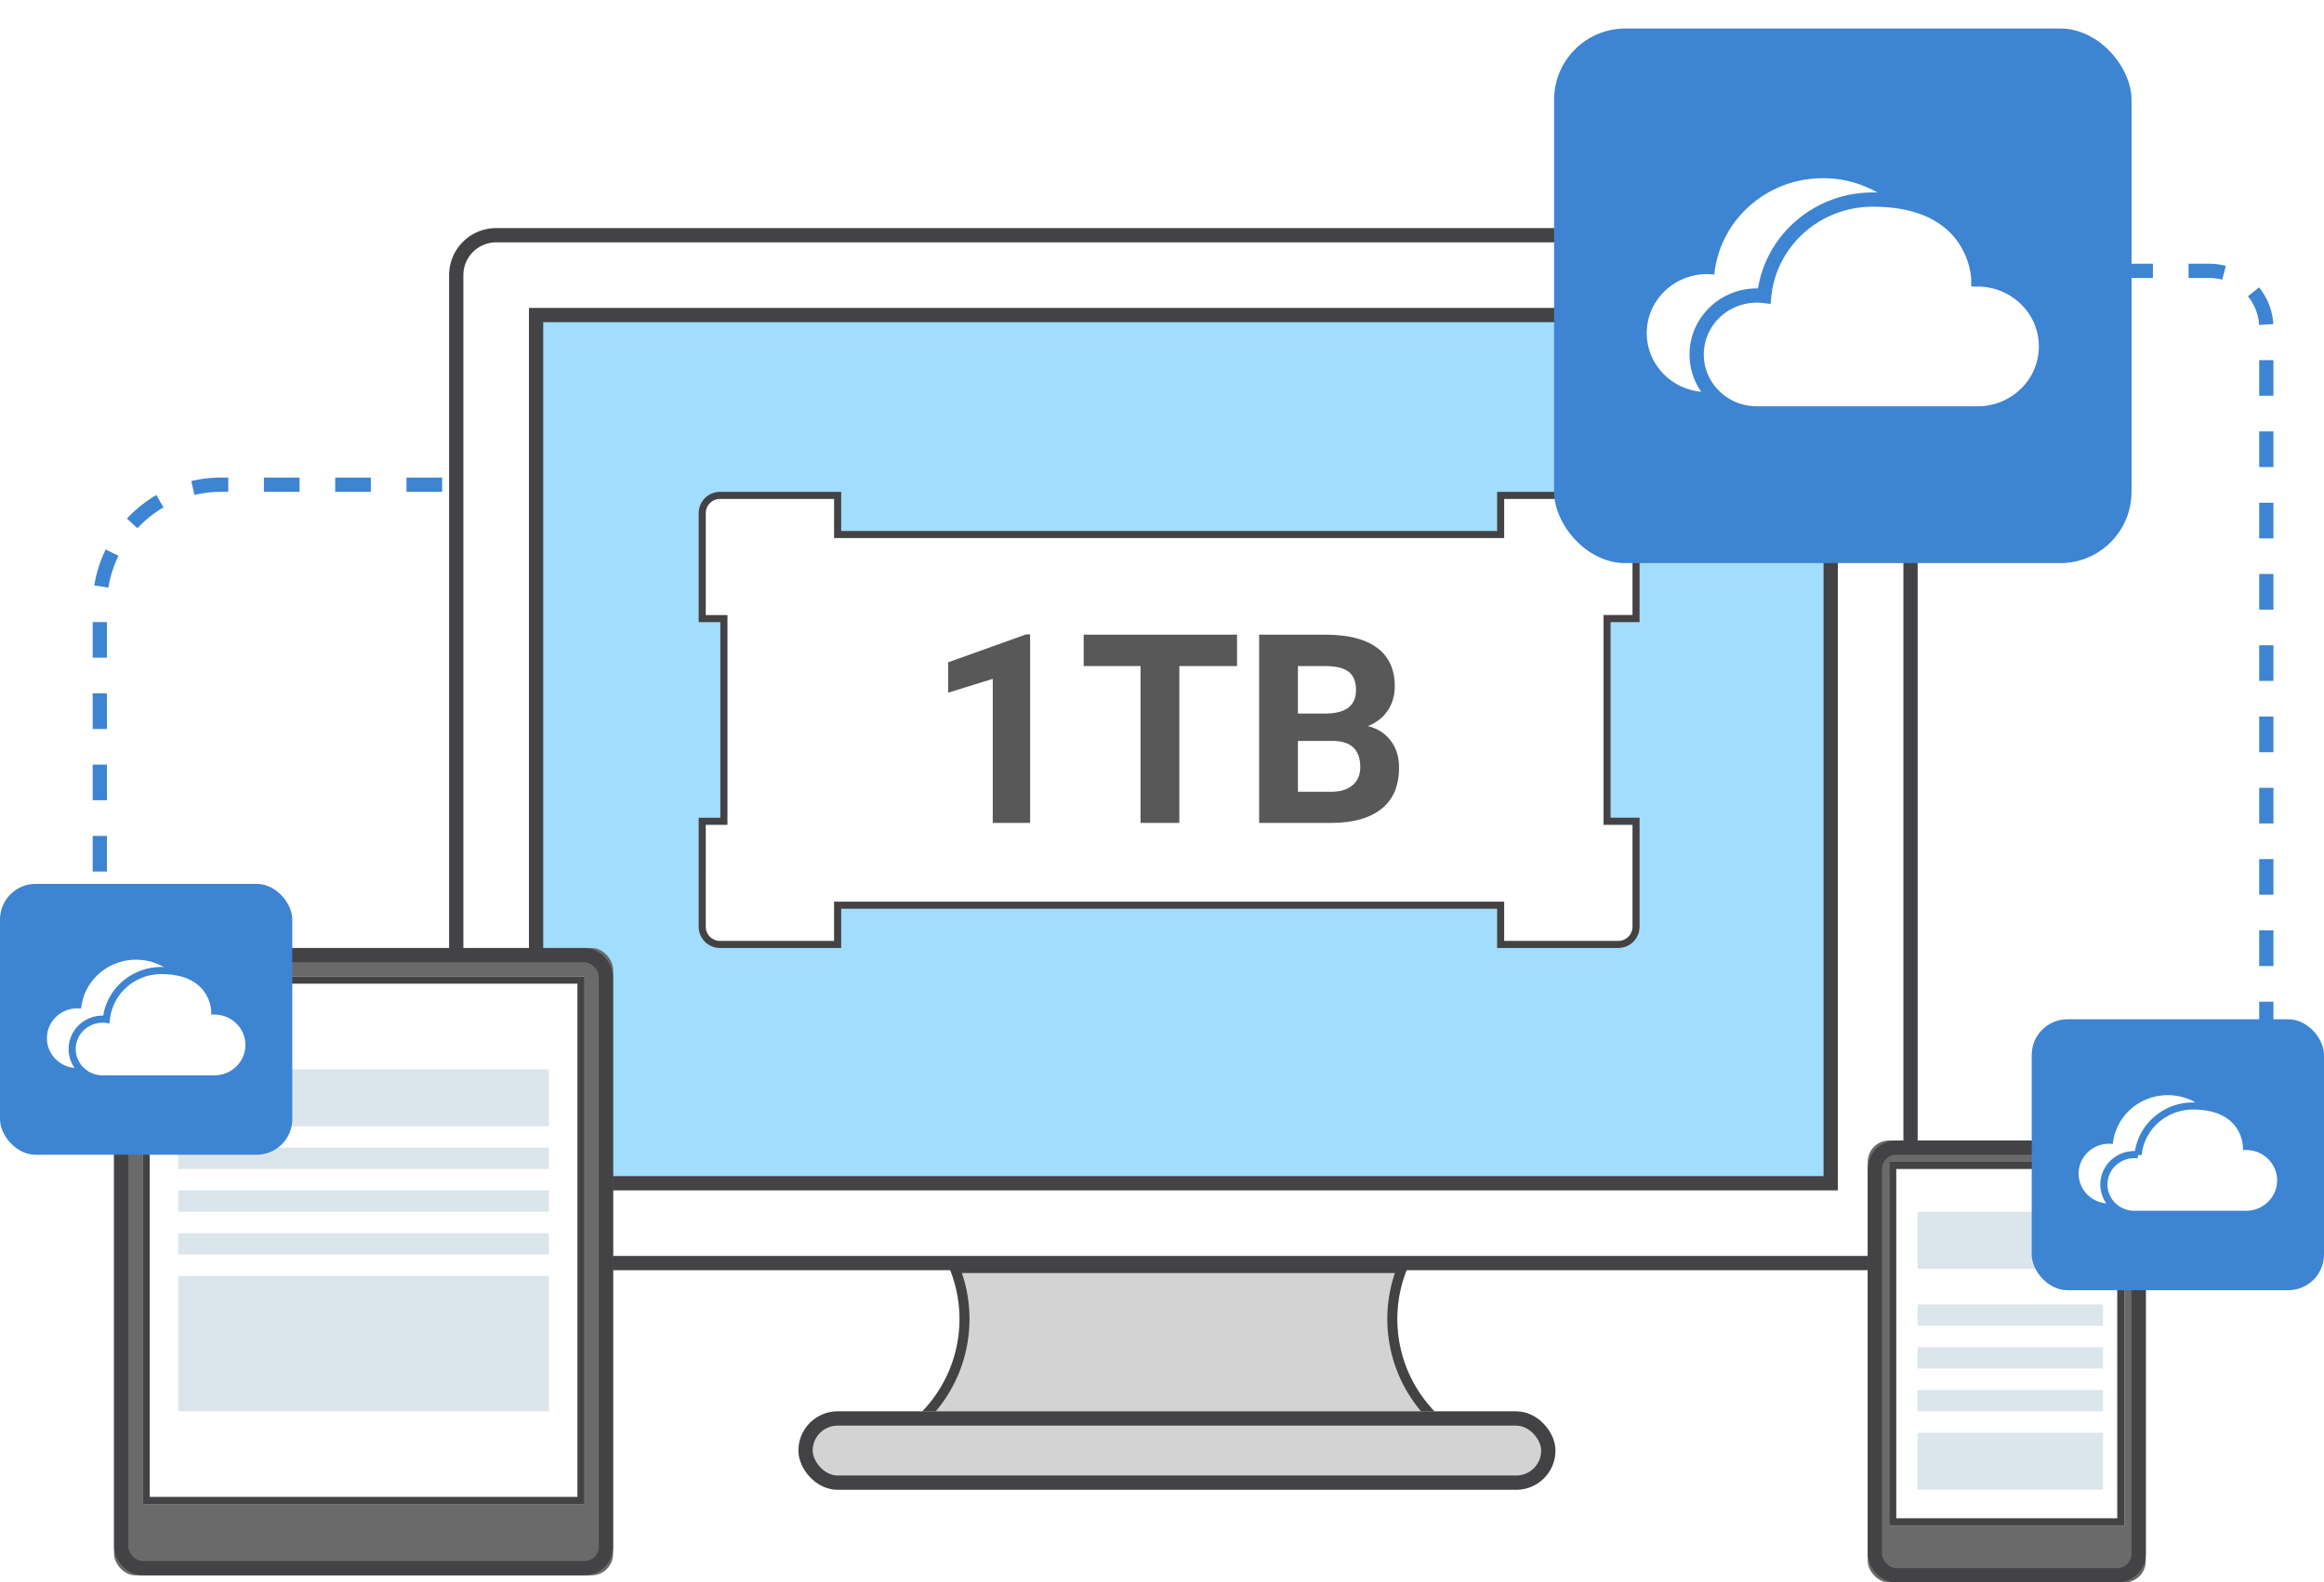
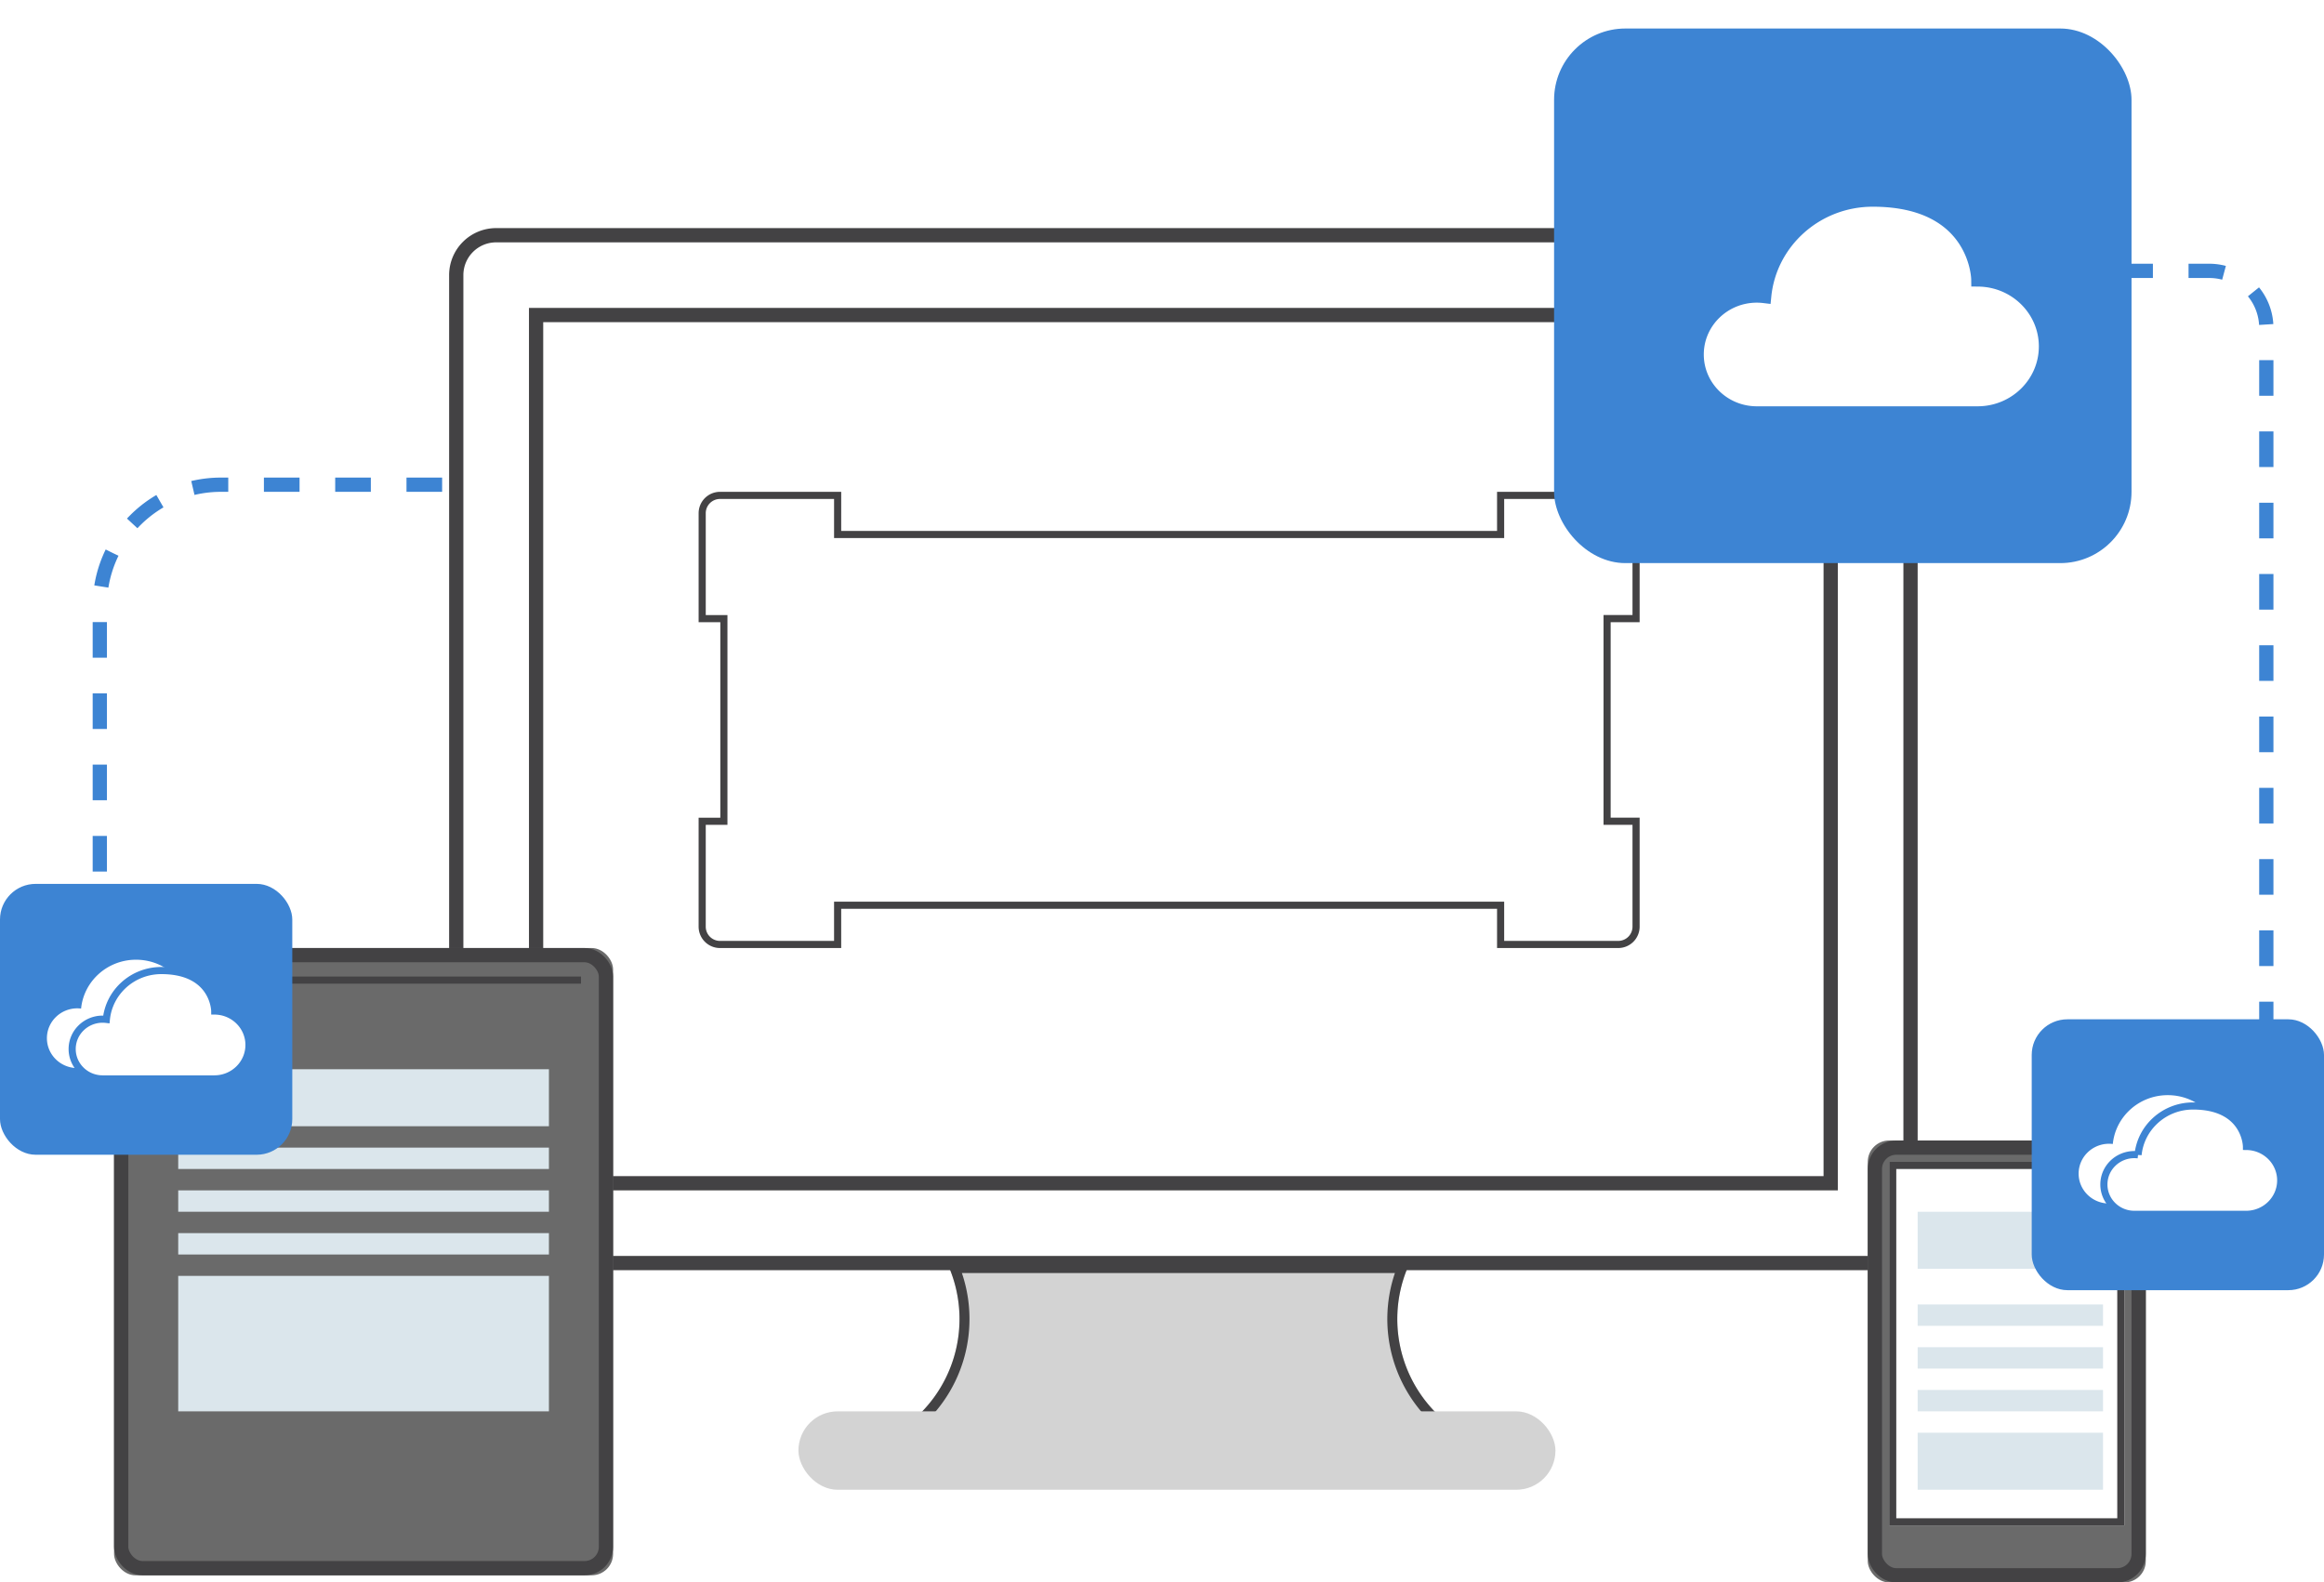
<svg xmlns="http://www.w3.org/2000/svg" xmlns:xlink="http://www.w3.org/1999/xlink" width="326" height="222" viewBox="0 0 326 222">
  <defs>
    <path id="a" d="M68.865 144.2h64.873a18.674 18.674 0 0 0 6.038 23.01l6.936 4.99H55.89l6.936-4.99a18.674 18.674 0 0 0 6.039-23.01z" />
    <rect id="b" width="106.192" height="11" x="48" y="165" rx="5.5" />
    <path id="c" d="M101 67h17v5.486h92V67h17.001a3 3 0 0 1 3 3v15.286h-4.065v27.428H230v15.287a3 3 0 0 1-3 3h-17v-5.5h-92v5.5H101a3 3 0 0 1-3-3v-15.287h3.043V85.286H98L98 70a3 3 0 0 1 3-3z" />
    <filter id="d" width="117.3%" height="118.7%" x="-8.6%" y="-6.7%" filterUnits="objectBoundingBox">
      <feOffset dy="2" in="SourceAlpha" result="shadowOffsetOuter1" />
      <feGaussianBlur in="shadowOffsetOuter1" result="shadowBlurOuter1" stdDeviation="2" />
      <feColorMatrix in="shadowBlurOuter1" result="shadowMatrixOuter1" values="0 0 0 0 0 0 0 0 0 0 0 0 0 0 0 0 0 0 0.5 0" />
      <feMerge>
        <feMergeNode in="shadowMatrixOuter1" />
        <feMergeNode in="SourceGraphic" />
      </feMerge>
    </filter>
    <rect id="e" width="70" height="88" x="16" y="131" rx="3" />
    <rect id="f" width="39" height="62" rx="3" />
    <path id="g" d="M3 3h33v51H3z" />
-     <path id="h" d="M20 135h62v74H20z" />
  </defs>
  <g fill="none" fill-rule="evenodd">
    <g transform="translate(64 33)">
      <use fill="#D3D3D3" xlink:href="#a" />
      <path stroke="#434244" stroke-width="1.4" d="M69.928 144.9a19.375 19.375 0 0 1-6.693 22.879l-5.173 3.721h86.479l-5.173-3.721a19.375 19.375 0 0 1-6.693-22.879H69.928z" />
    </g>
-     <path fill="#A0DDFF" d="M75 44v121.8h181.6V44z" />
    <path fill="#FFF" fill-rule="nonzero" stroke="#434244" stroke-width="2" d="M75.2 44.2V166h181.6V44.2H75.2zM69.6 33h192.8a5.6 5.6 0 0 1 5.6 5.6v133a5.6 5.6 0 0 1-5.6 5.6H69.6a5.6 5.6 0 0 1-5.6-5.6v-133a5.6 5.6 0 0 1 5.6-5.6z" />
    <g transform="translate(64 33)">
      <use fill="#D3D3D3" xlink:href="#b" />
-       <rect width="104.192" height="9" x="49" y="166" stroke="#434244" stroke-width="2" rx="4.5" />
    </g>
    <g transform="translate(0 2)">
      <use fill="#FFF" xlink:href="#c" />
      <path stroke="#434244" d="M100.975 67.5A2.5 2.5 0 0 0 98.5 70v14.786h3.043v28.428H98.5l-.001 14.787a2.5 2.5 0 0 0 2.5 2.5h16.5V125h93v5.5h16.501a2.5 2.5 0 0 0 2.5-2.5v-14.787h-4.065V84.786h4.065V70a2.5 2.5 0 0 0-2.5-2.5h-16.5v5.486h-93V67.5h-16.526z" />
    </g>
-     <path fill="#585858" d="M144.5 115.447h-5.242V95.24L133 97.18v-4.262L143.938 89h.562v26.447zm29.023-22.003h-8.09v22.003h-5.442V93.444h-7.98v-4.408h21.512v4.408zm3.102 22.003v-26.41h9.251c3.205 0 5.636.613 7.292 1.84 1.657 1.228 2.485 3.027 2.485 5.397 0 1.294-.332 2.434-.997 3.42-.665.985-1.59 1.707-2.776 2.167 1.355.338 2.422 1.022 3.202 2.05.78 1.027 1.17 2.285 1.17 3.773 0 2.54-.81 4.462-2.43 5.768-1.621 1.306-3.93 1.971-6.93 1.995h-10.267zm5.442-11.5v7.129h4.662c1.282 0 2.282-.306 3.002-.916.72-.611 1.08-1.455 1.08-2.53 0-2.42-1.252-3.647-3.756-3.683h-4.988zm0-3.846h4.027c2.745-.048 4.118-1.142 4.118-3.283 0-1.197-.348-2.059-1.043-2.585-.696-.526-1.793-.789-3.293-.789h-3.809v6.657z" />
    <g filter="url(#d)" transform="translate(218 2)">
      <rect width="81" height="75" fill="#3D84D3" rx="10" />
      <g fill="#FFF">
-         <path d="M52.514 32.206C50.799 25.759 44.818 21 37.704 21c-7.946 0-14.476 5.934-15.232 13.525a8.688 8.688 0 0 0-1.034-.064c-4.66 0-8.438 3.703-8.438 8.27S16.778 51 21.438 51H52.41c5.296 0 9.59-4.208 9.59-9.399 0-5.156-4.238-9.34-9.486-9.395" />
        <path stroke="#3D84D3" stroke-width="2" d="M44.703 24c-7.945 0-14.475 5.934-15.23 13.525a8.688 8.688 0 0 0-1.035-.064c-4.66 0-8.438 3.703-8.438 8.27S23.778 54 28.438 54H59.41c5.296 0 9.59-4.208 9.59-9.399 0-5.156-4.238-9.34-9.486-9.395 0 0-.104-11.206-14.81-11.206z" />
      </g>
    </g>
    <g transform="translate(0 2)">
      <use fill="#6A6A6A" xlink:href="#e" />
      <rect width="68" height="86" x="17" y="132" stroke="#434244" stroke-width="2" rx="3" />
    </g>
    <g transform="translate(262 160)">
      <use fill="#6A6A6A" xlink:href="#f" />
      <rect width="37" height="60" x="1" y="1" stroke="#434244" stroke-width="2" rx="3" />
    </g>
    <g transform="translate(262 160)">
      <use fill="#FFF" xlink:href="#g" />
      <path stroke="#434244" d="M3.5 3.5h32v50h-32z" />
    </g>
    <g transform="translate(0 2)">
      <use fill="#FFF" xlink:href="#h" />
-       <path stroke="#434244" d="M20.5 135.5h61v73h-61z" />
+       <path stroke="#434244" d="M20.5 135.5h61h-61z" />
    </g>
    <path fill="#DBE6EC" d="M25 150h52v8H25zM269 170h26v8h-26zM269 201h26v8h-26zM25 173h52v3H25zM25 167h52v3H25zM25 161h52v3H25zM269 183h26v3h-26zM269 189h26v3h-26zM269 195h26v3h-26zM25 179h52v19H25z" />
    <g transform="translate(0 124)">
      <rect width="41" height="38" fill="#3D84D3" rx="5" />
      <g fill="#FFF">
        <path d="M26.58 16.318c-.867-3.267-3.894-5.678-7.496-5.678-4.021 0-7.326 3.006-7.71 6.853a4.393 4.393 0 0 0-.523-.033c-2.359 0-4.27 1.876-4.27 4.19 0 2.314 1.911 4.19 4.27 4.19h15.677c2.681 0 4.855-2.132 4.855-4.762 0-2.613-2.145-4.733-4.802-4.76" />
        <path stroke="#3D84D3" d="M22.628 12.16c-4.022 0-7.327 3.006-7.71 6.853a4.393 4.393 0 0 0-.524-.033c-2.358 0-4.27 1.876-4.27 4.19 0 2.314 1.912 4.19 4.27 4.19h15.678c2.68 0 4.854-2.132 4.854-4.762 0-2.613-2.145-4.733-4.802-4.76 0 0-.052-5.678-7.496-5.678z" />
      </g>
    </g>
    <g transform="translate(285 143)">
      <rect width="41" height="38" fill="#3D84D3" rx="5" />
      <g fill="#FFF">
        <path d="M26.58 16.318c-.867-3.267-3.894-5.678-7.496-5.678-4.021 0-7.326 3.006-7.71 6.853a4.393 4.393 0 0 0-.523-.033c-2.359 0-4.27 1.876-4.27 4.19 0 2.314 1.911 4.19 4.27 4.19h15.677c2.681 0 4.855-2.132 4.855-4.762 0-2.613-2.145-4.733-4.802-4.76" />
        <path stroke="#3D84D3" d="M22.628 12.16c-4.022 0-7.327 3.006-7.71 6.853a4.393 4.393 0 0 0-.524-.033c-2.358 0-4.27 1.876-4.27 4.19 0 2.314 1.912 4.19 4.27 4.19h15.678c2.68 0 4.854-2.132 4.854-4.762 0-2.613-2.145-4.733-4.802-4.76 0 0-.052-5.678-7.496-5.678z" />
      </g>
    </g>
    <path stroke="#3D84D3" stroke-dasharray="5" stroke-width="2" d="M297 38h12.908a8 8 0 0 1 8 8v97.735M14 122.27V85c0-9.389 7.611-17 17-17h32.563" />
  </g>
</svg>